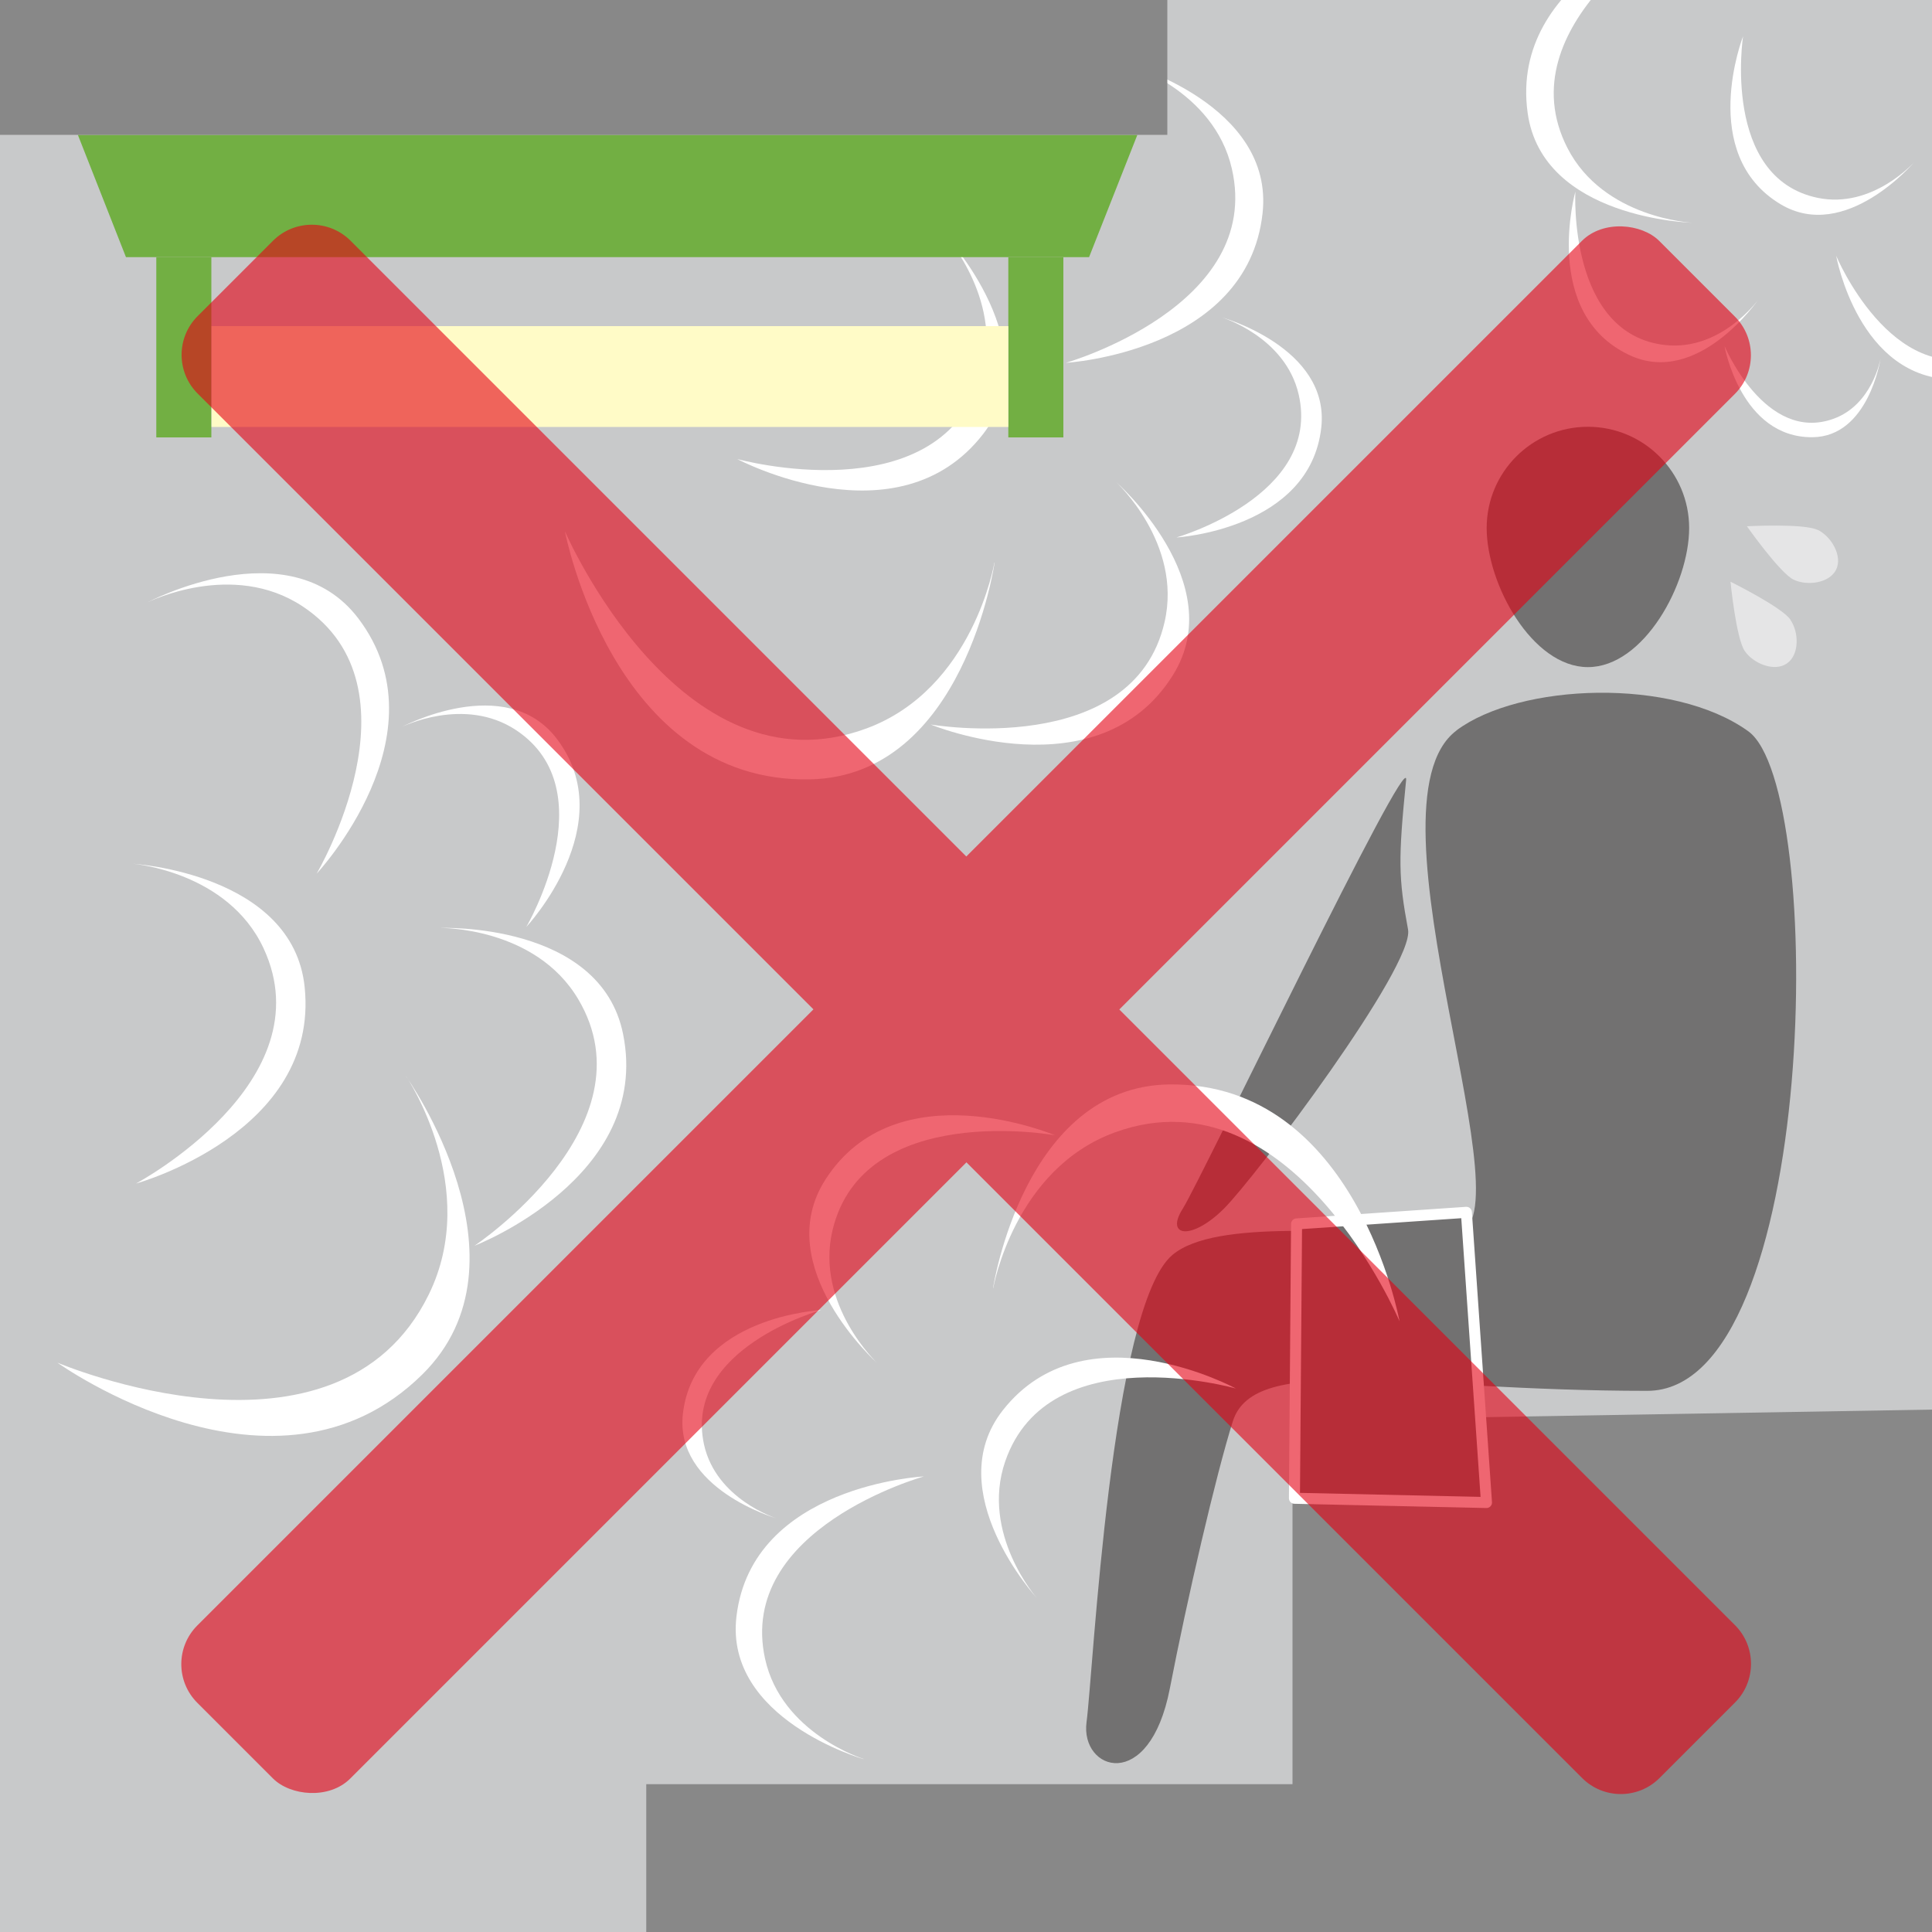
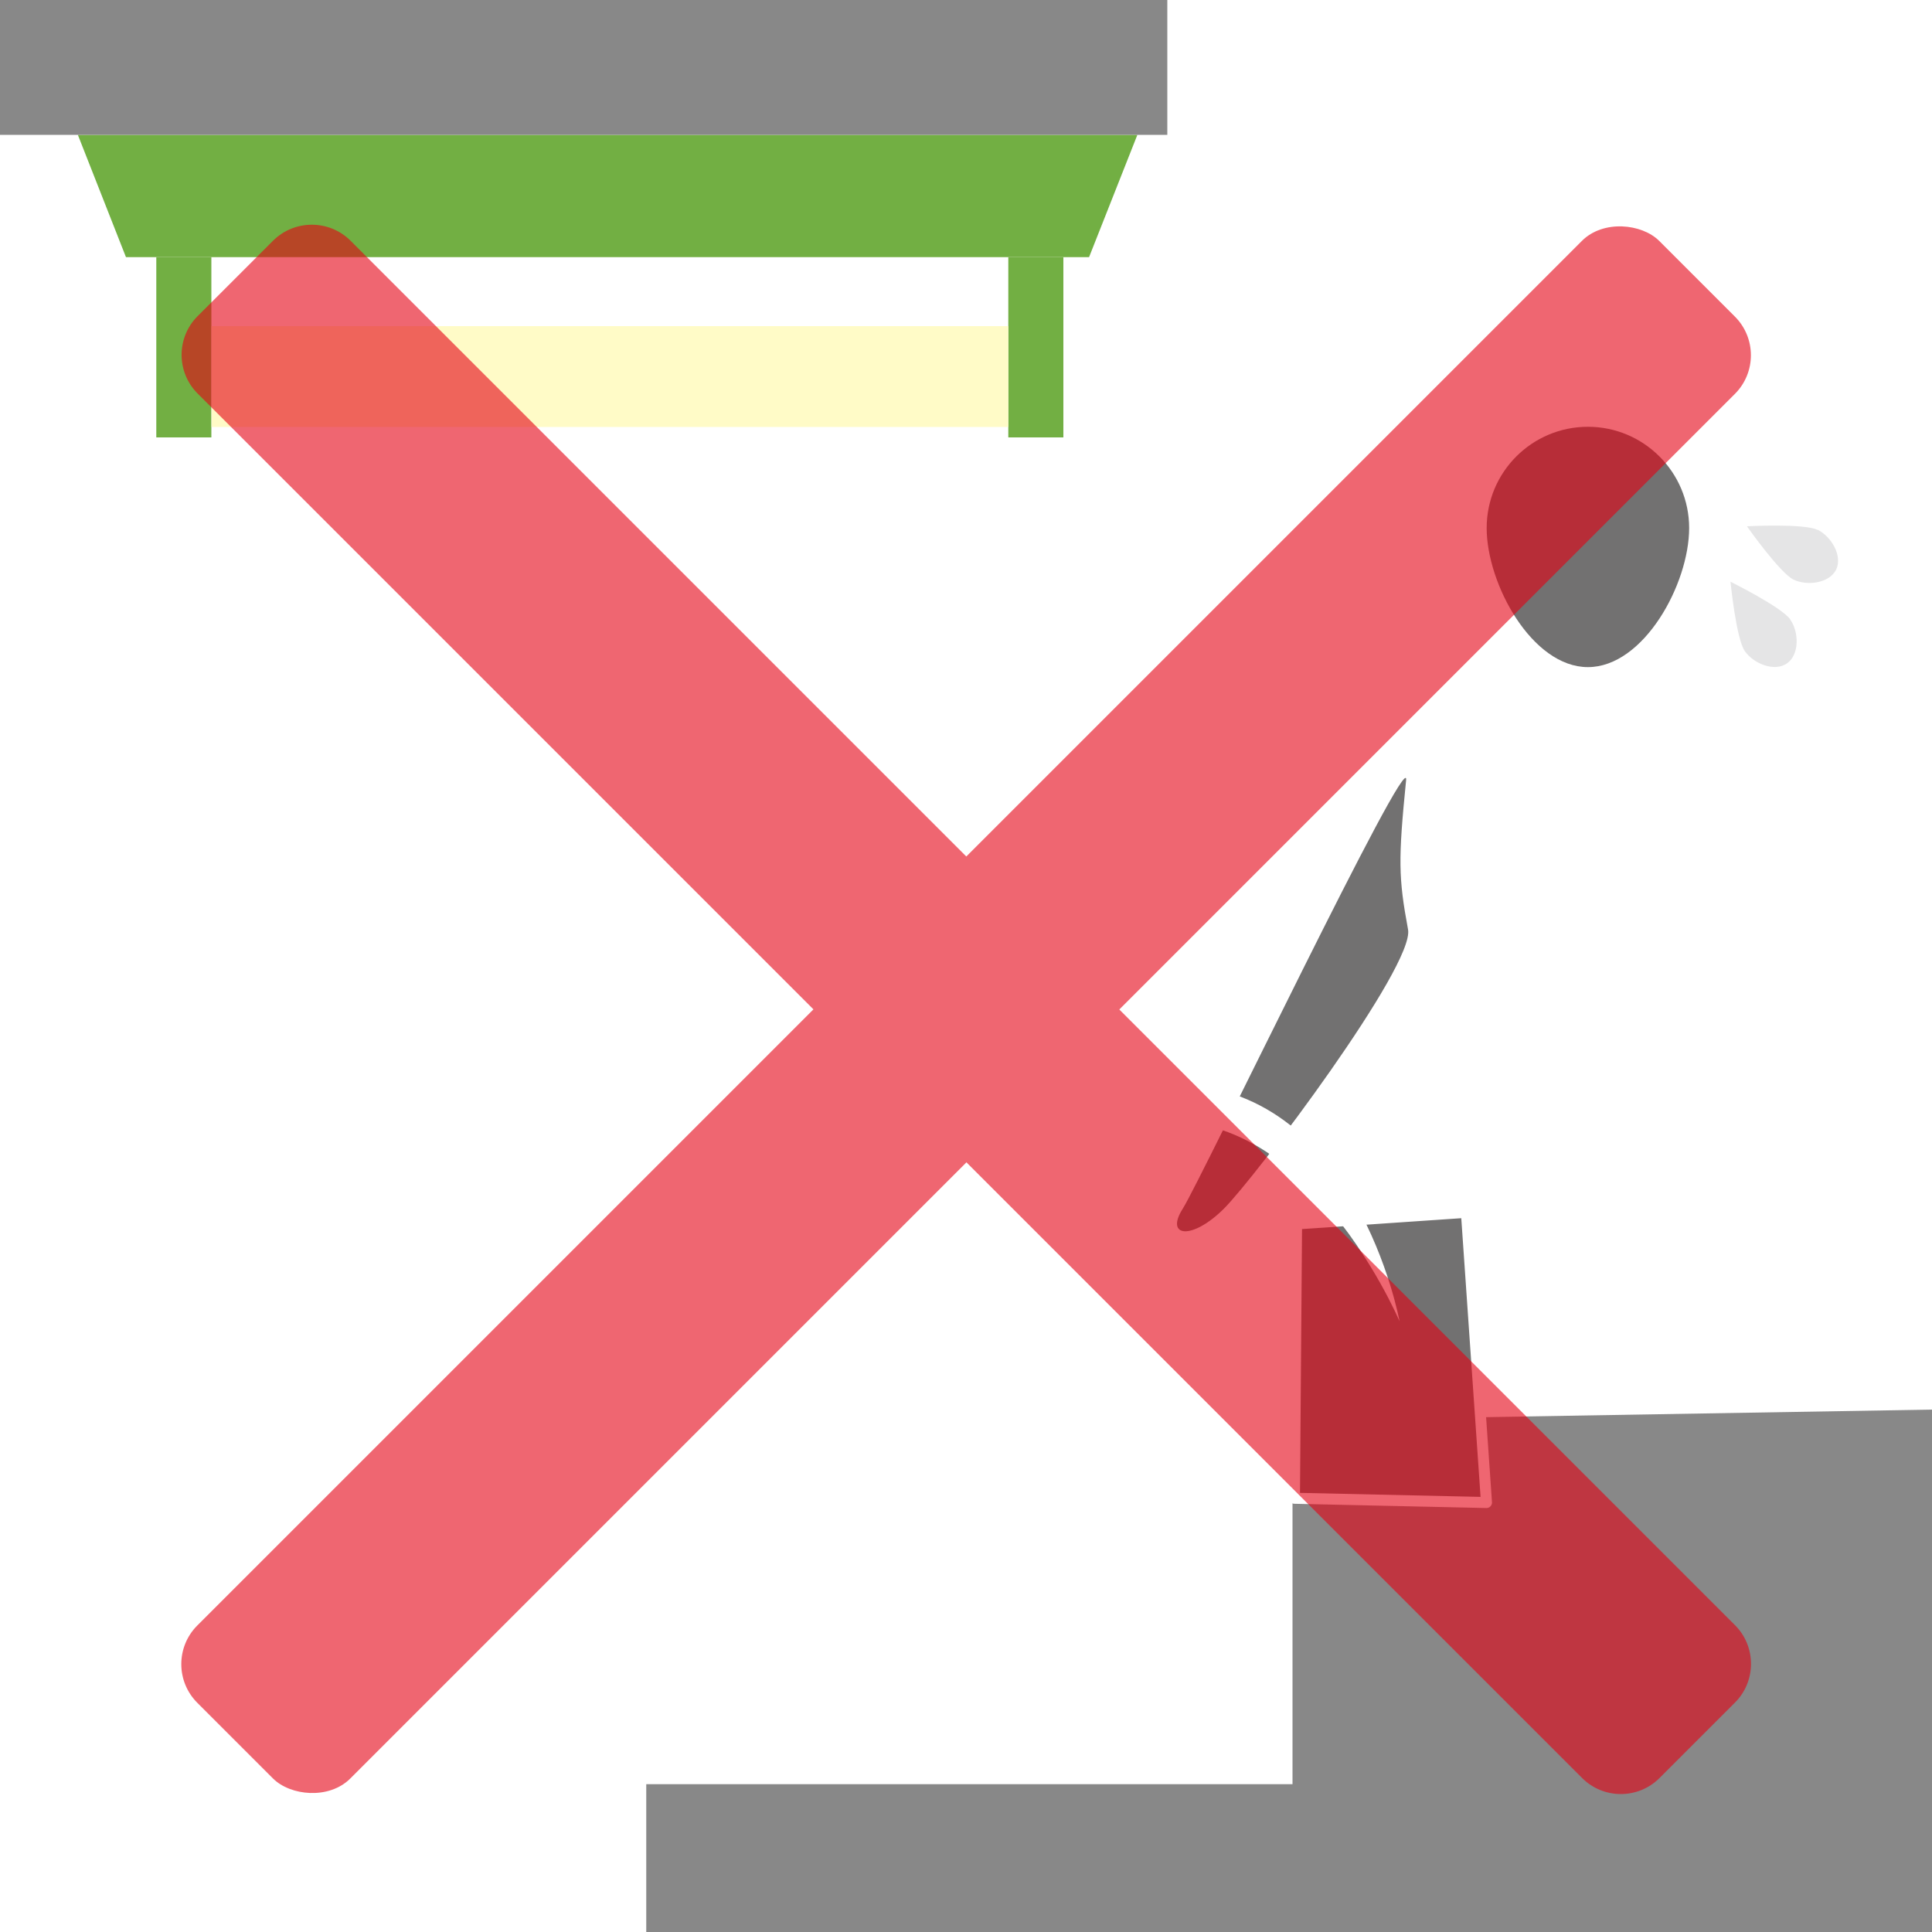
<svg xmlns="http://www.w3.org/2000/svg" viewBox="0 0 100 100">
  <defs>
    <style>.c{fill:none;}.c,.d,.e,.f,.g,.h,.i,.j,.k{stroke-width:0px;}.d,.l{fill:#727171;}.e{fill:#c8c9ca;}.l{stroke:#fff;stroke-linecap:round;stroke-linejoin:round;stroke-width:.57px;}.f{fill:#fffbc7;}.g{fill:#888;}.h{fill:#e5e5e6;}.i{fill:#e50012;}.j{fill:#72af43;}.m{clip-path:url(#b);}.n{isolation:isolate;}.k{fill:#fff;}.o{mix-blend-mode:multiply;opacity:.6;}</style>
    <clipPath id="b">
      <rect class="c" width="100" height="100" />
    </clipPath>
  </defs>
  <g class="n">
    <g id="a">
-       <rect class="e" width="100" height="100" />
      <polygon class="g" points="100 72.96 66.9 73.52 66.9 92.35 33.45 92.35 33.45 100 100 100 100 72.96" />
      <path class="d" d="M87.43,27.33c0,2.9-2.35,7.2-5.24,7.2s-5.24-4.3-5.24-7.2,2.35-5.24,5.24-5.24,5.24,2.35,5.24,5.24Z" />
-       <path class="d" d="M75.39,37.81c-5.16,3.85,4.16,26.08-.19,26.08-5.35,0-12.25-.83-14.51,1.06-3.19,2.66-4.11,21.65-4.45,24.18-.34,2.52,3.25,3.73,4.31-1.73.89-4.6,2.39-11.08,3.26-13.83,1.12-3.57,8.98-1.58,21.45-1.58,8.9,0,9.29-31.22,5.23-34.14-3.9-2.81-11.84-2.49-15.11-.04Z" />
      <path class="d" d="M72.78,40.38c.19-1.91-10.63,20.72-11.56,22.18-.93,1.46.46,1.66,2.13,0,1.66-1.66,9.88-12.58,9.53-14.45-.5-2.69-.51-3.62-.1-7.73Z" />
      <polygon class="l" points="75.9 62.75 67.11 63.35 67 77.55 76.94 77.77 75.9 62.75" />
      <path class="h" d="M92.67,32.08c.45.65.47,1.81-.18,2.26-.65.45-1.73.01-2.18-.64-.45-.65-.74-3.59-.74-3.59,0,0,2.65,1.31,3.1,1.96Z" />
      <path class="h" d="M94.08,27.42c.71.35,1.3,1.35.96,2.06-.35.71-1.5.86-2.21.52-.71-.35-2.41-2.76-2.41-2.76,0,0,2.95-.16,3.66.19Z" />
      <path class="k" d="M58.34,3.3s7.63,2.12,7.01,7.74c-.79,7.19-10.18,7.74-10.18,7.74,0,0,10.23-2.93,8.59-10.05-.93-4.07-5.43-5.43-5.43-5.43Z" />
      <path class="k" d="M57.76,24.94s5.95,5.23,2.94,10.02c-3.84,6.13-12.53,2.54-12.53,2.54,0,0,10.49,1.81,12.11-5.31.93-4.07-2.52-7.25-2.52-7.25Z" />
      <path class="k" d="M51.48,29.12s-1.58,11.06-9.56,11.22c-10.2.2-12.68-12.84-12.68-12.84,0,0,5.96,13.78,15.62,10.2,5.52-2.05,6.61-8.58,6.61-8.58Z" />
      <path class="k" d="M48.94,12.19s5.41,5.79,1.95,10.27c-4.42,5.72-12.73,1.3-12.73,1.3,0,0,10.26,2.83,12.58-4.1,1.33-3.96-1.8-7.47-1.8-7.47Z" />
      <path class="k" d="M63.22,16.42s5.62,1.56,5.17,5.7c-.58,5.29-7.5,5.7-7.5,5.7,0,0,7.53-2.16,6.33-7.4-.69-3-4-4-4-4Z" />
      <path class="k" d="M7.63,31.18s7.32-3.89,10.91.82c4.58,6.03-2.15,13.22-2.15,13.22,0,0,5.65-9.6-.72-13.83-3.64-2.42-8.04-.21-8.04-.21Z" />
      <path class="k" d="M22.79,48.03s8.29-.32,9.46,5.49c1.5,7.42-7.69,10.96-7.69,10.96,0,0,9.27-6.19,5.37-12.76-2.23-3.76-7.15-3.69-7.15-3.69Z" />
-       <path class="k" d="M21.03,55.73s6.78,9.54.83,15.41c-7.6,7.5-18.89-.61-18.89-.61,0,0,14.47,6.16,19.22-3.52,2.72-5.54-1.16-11.29-1.16-11.29Z" />
      <path class="k" d="M6.89,44.71s8.28.5,8.88,6.39c.77,7.54-8.73,10.16-8.73,10.16,0,0,9.83-5.25,6.6-12.18-1.85-3.97-6.75-4.37-6.75-4.37Z" />
      <path class="k" d="M20.79,37.63s5.39-2.87,8.03.61c3.38,4.44-1.58,9.74-1.58,9.74,0,0,4.16-7.08-.53-10.19-2.69-1.78-5.92-.16-5.92-.16Z" />
      <path class="k" d="M44.69,91.05s-7.21-2.07-6.57-7.39c.81-6.8,9.7-7.24,9.7-7.24,0,0-9.7,2.7-8.22,9.44.85,3.86,5.09,5.18,5.09,5.18Z" />
      <path class="k" d="M45.42,70.57s-5.59-5-2.7-9.51c3.69-5.77,11.88-2.3,11.88-2.3,0,0-9.91-1.8-11.51,4.92-.91,3.85,2.33,6.89,2.33,6.89Z" />
      <path class="k" d="M51.4,66.67s1.59-10.46,9.14-10.54c9.66-.1,11.9,12.26,11.9,12.26,0,0-5.53-13.09-14.7-9.79-5.25,1.89-6.33,8.07-6.33,8.07Z" />
      <path class="k" d="M53.67,82.72s-5.07-5.53-1.76-9.73c4.23-5.38,12.06-1.12,12.06-1.12,0,0-9.69-2.76-11.94,3.77-1.29,3.74,1.64,7.08,1.64,7.08Z" />
      <path class="k" d="M40.19,78.59s-5.31-1.53-4.84-5.44c.59-5.01,7.15-5.34,7.15-5.34,0,0-7.15,1.98-6.06,6.96.63,2.84,3.75,3.82,3.75,3.82Z" />
      <polygon class="j" points="56.37 13.31 6.52 13.31 4.03 6.98 58.87 6.98 56.37 13.31" />
      <rect class="j" x="8.09" y="13.31" width="2.85" height="9.33" />
      <rect class="j" x="52.19" y="13.31" width="2.85" height="9.33" />
      <rect class="f" x="10.95" y="16.88" width="41.24" height="5.22" />
      <rect class="g" width="60.42" height="6.98" />
      <g class="m">
-         <path class="k" d="M105.99,14.16s-.84,5.45-4.77,5.48c-5.03.04-6.18-6.4-6.18-6.4,0,0,2.86,6.83,7.65,5.11,2.73-.98,3.31-4.19,3.31-4.19Z" />
-         <path class="k" d="M91,15.52s-3.13,4.54-6.68,2.85c-4.55-2.15-2.78-8.45-2.78-8.45,0,0-.39,7.39,4.66,7.94,2.89.31,4.8-2.34,4.8-2.34Z" />
        <path class="k" d="M87.6,11.53s-7.77-.19-8.53-5.69c-.97-7.03,7.83-9.81,7.83-9.81,0,0-9.03,5.25-5.77,11.63,1.87,3.65,6.47,3.87,6.47,3.87Z" />
        <path class="k" d="M99.09,8.38s-3.56,4.21-6.93,2.19c-4.32-2.59-1.94-8.69-1.94-8.69,0,0-1.12,7.32,3.86,8.36,2.85.59,5.01-1.86,5.01-1.86Z" />
        <path class="k" d="M97.33,18.6s-.62,4.01-3.52,4.03c-3.71.03-4.55-4.72-4.55-4.72,0,0,2.11,5.03,5.63,3.77,2.02-.72,2.44-3.09,2.44-3.09Z" />
      </g>
      <g class="o">
        <rect class="i" x="-3.51" y="46.66" width="107.01" height="11.2" rx="2.83" ry="2.83" transform="translate(-22.3 50.66) rotate(-45)" />
        <path class="i" d="M47.24-1.25h5.53c1.56,0,2.84,1.27,2.84,2.84v101.34c0,1.56-1.27,2.83-2.83,2.83h-5.53c-1.56,0-2.83-1.27-2.83-2.83V1.58c0-1.56,1.27-2.83,2.83-2.83Z" transform="translate(-22.3 50.66) rotate(-45)" />
      </g>
    </g>
  </g>
</svg>